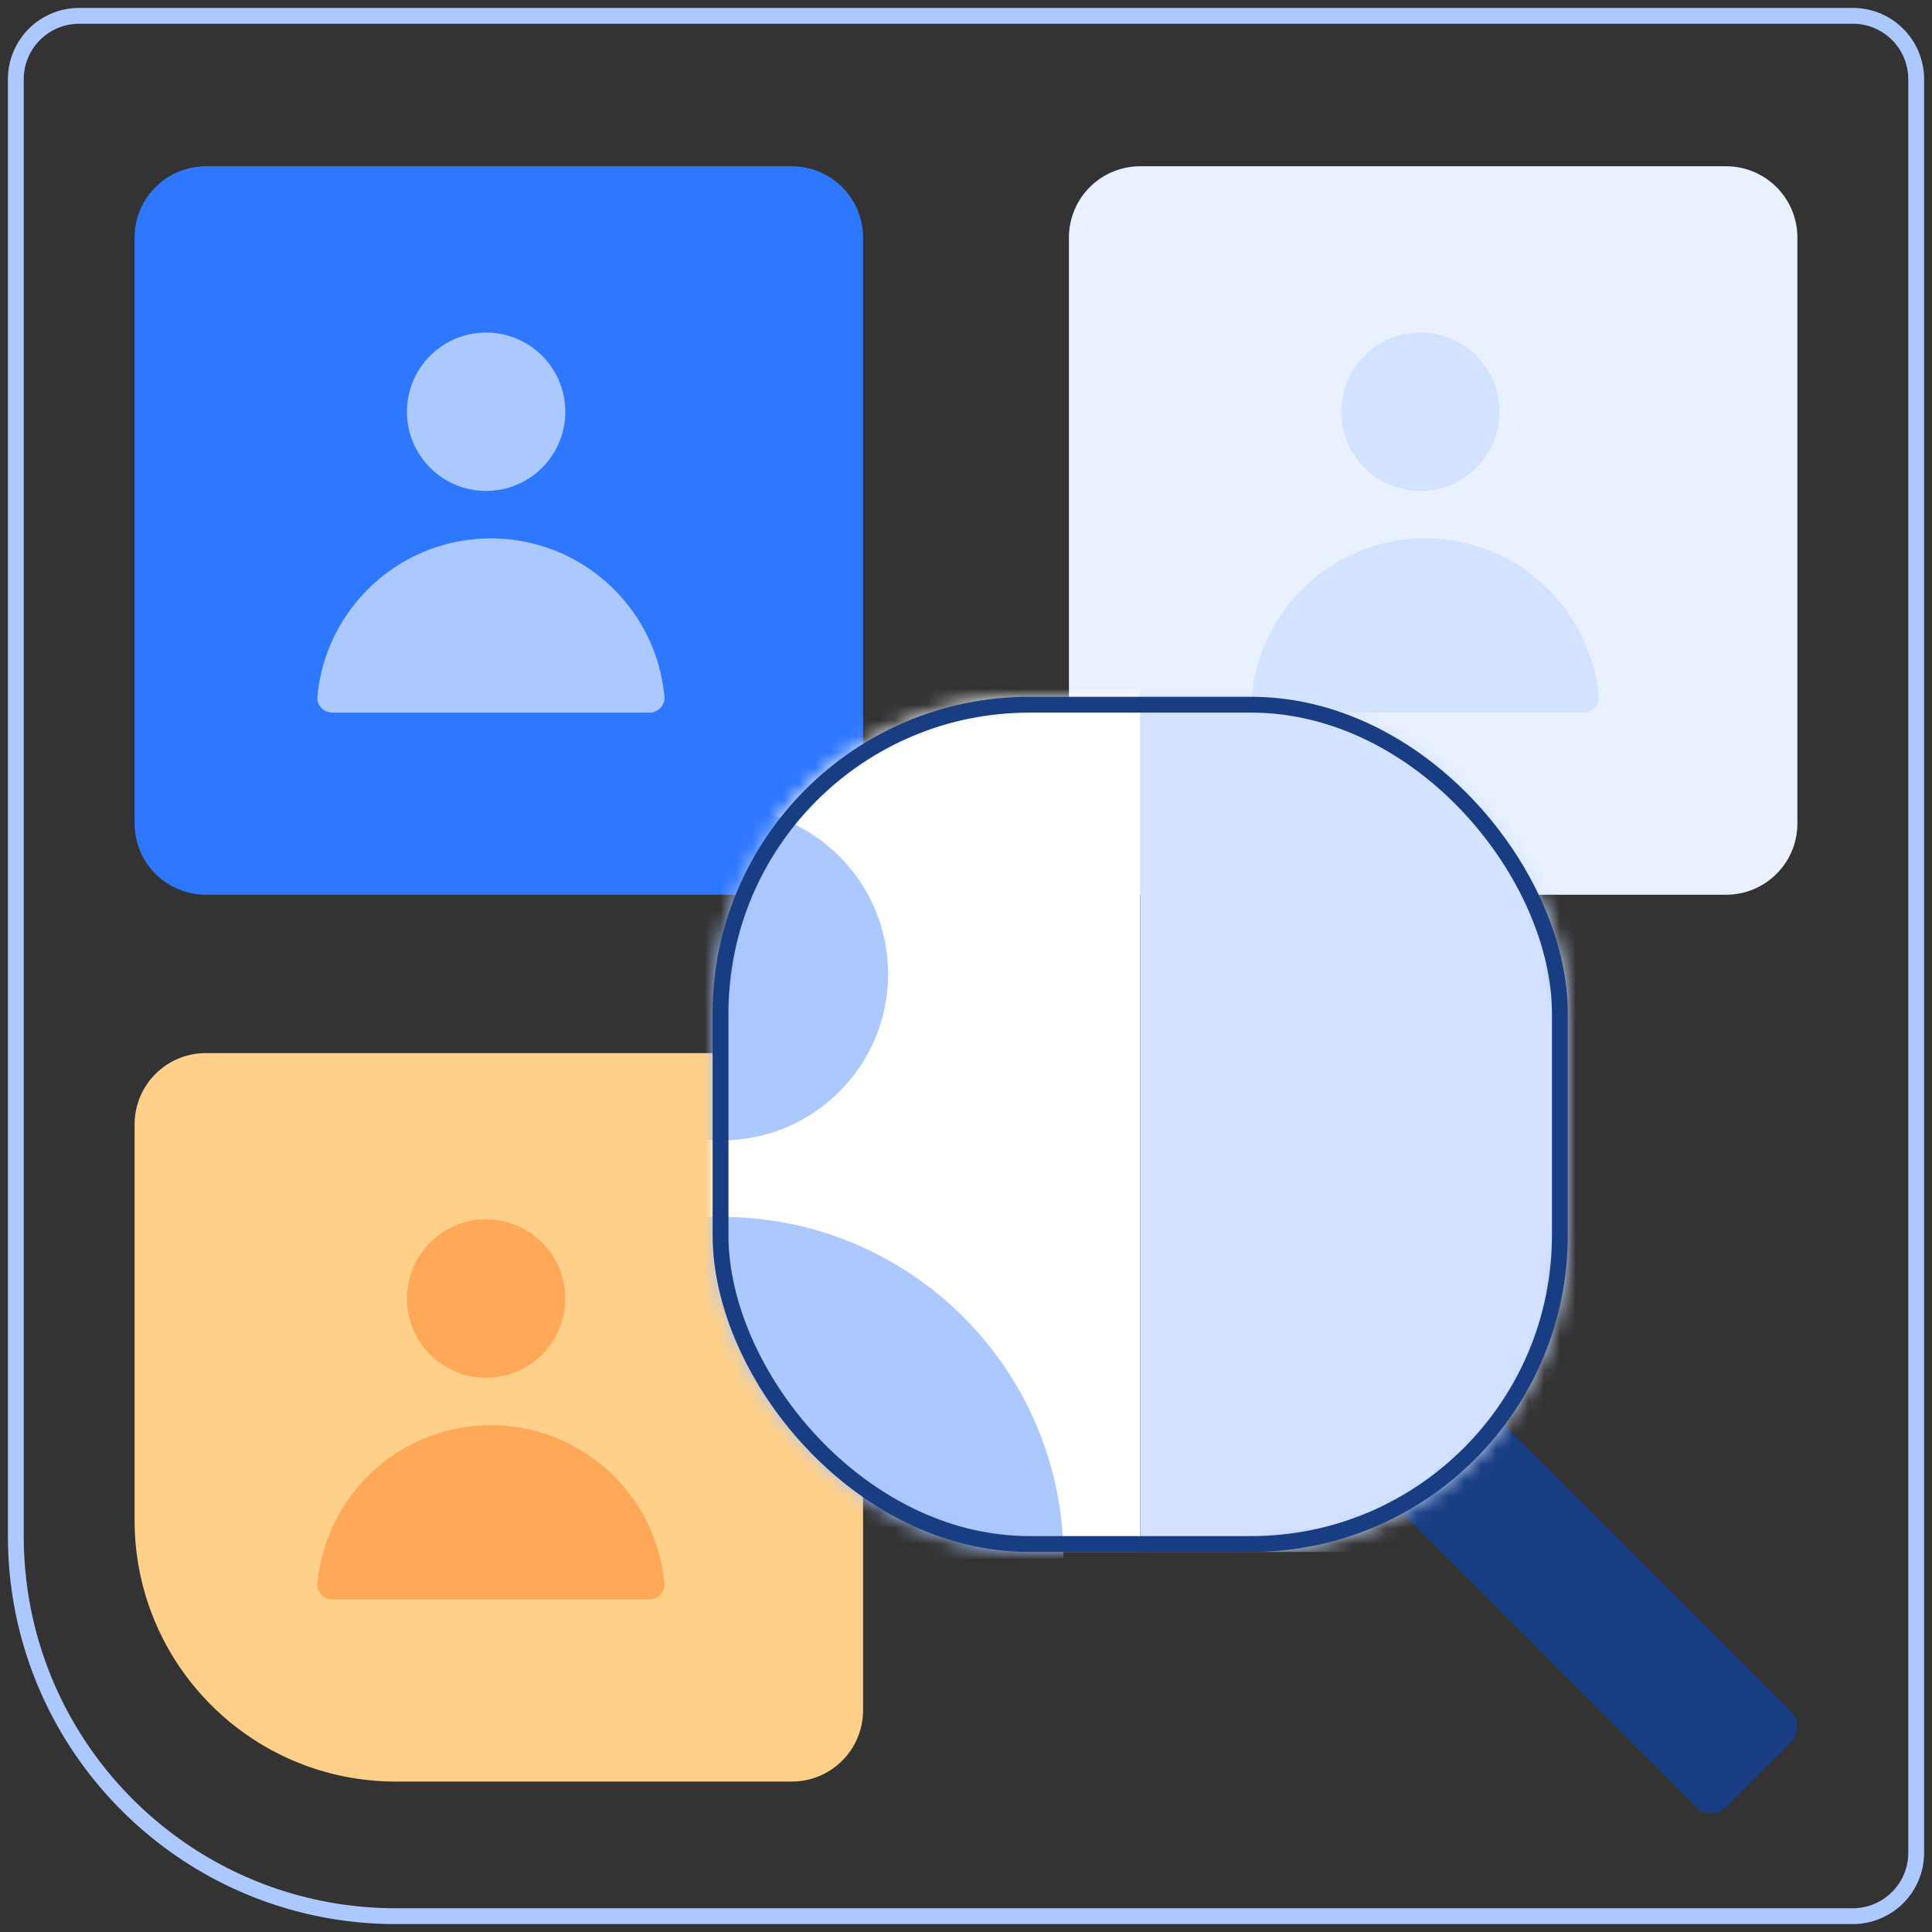
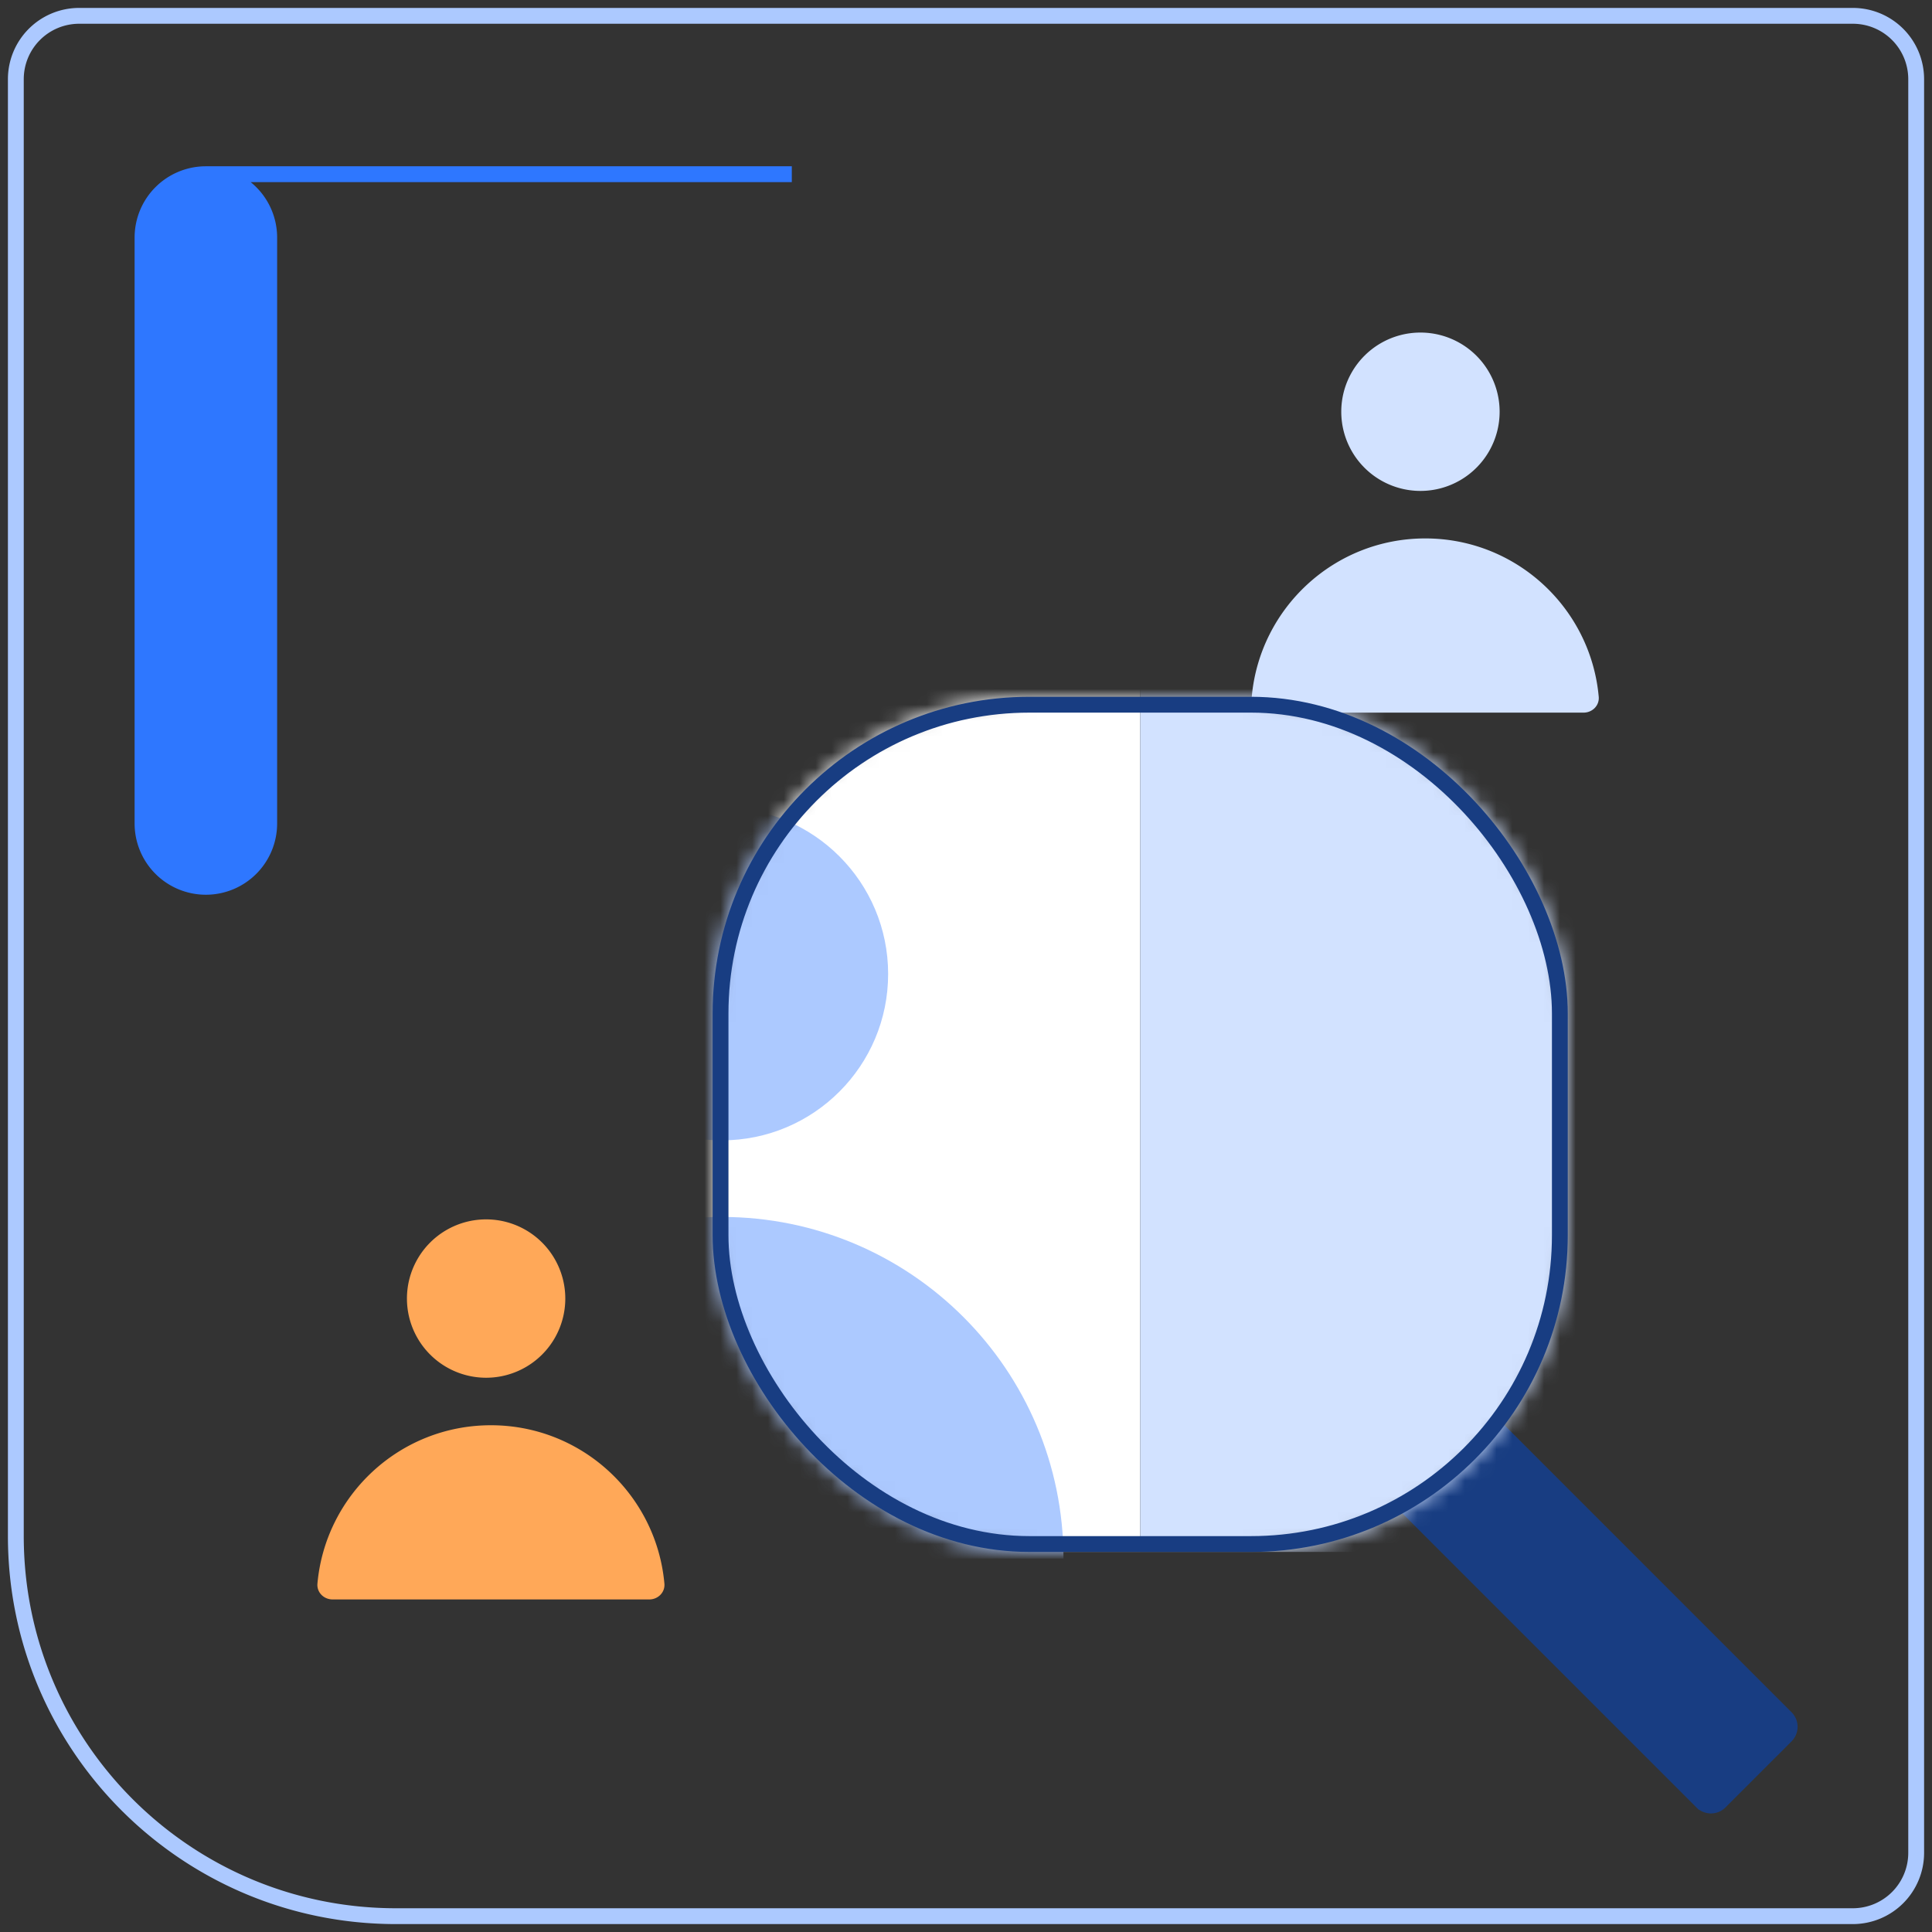
<svg xmlns="http://www.w3.org/2000/svg" width="122" height="122" fill="none">
  <rect width="100%" height="100%" fill="#333333" stroke="none" />
-   <path d="M50 67H13a4 4 0 0 0-4 4v25c0 8.837 7.164 16 16 16h25a4 4 0 0 0 4-4V71a4 4 0 0 0-4-4Z" fill="#FFD08A" stroke="#FFD08A" />
  <path d="M30.697 87a5 5 0 1 0 0-10 5 5 0 0 0 0 10ZM21 101c-.552 0-1.005-.449-.955-.999C20.55 94.394 25.26 90 31 90s10.45 4.394 10.955 10.001c.05.55-.403.999-.955.999H21Z" fill="#FFA858" />
-   <path d="M50 11H13a4 4 0 0 0-4 4v37a4 4 0 0 0 4 4h37a4 4 0 0 0 4-4V15a4 4 0 0 0-4-4Z" fill="#2E77FF" stroke="#2E77FF" />
-   <path d="M30.697 31a5 5 0 1 0 0-10 5 5 0 0 0 0 10ZM21 45c-.552 0-1.005-.45-.955-1C20.55 38.395 25.26 34 31 34s10.45 4.394 10.955 10c.05.55-.403 1-.955 1H21Z" fill="#ACC9FF" />
-   <path d="M109 11H72a4 4 0 0 0-4 4v37a4 4 0 0 0 4 4h37a4 4 0 0 0 4-4V15a4 4 0 0 0-4-4Z" fill="#E9F1FF" stroke="#E9F1FF" />
+   <path d="M50 11H13a4 4 0 0 0-4 4v37a4 4 0 0 0 4 4a4 4 0 0 0 4-4V15a4 4 0 0 0-4-4Z" fill="#2E77FF" stroke="#2E77FF" />
  <path d="M89.697 31a5 5 0 1 0 0-10 5 5 0 0 0 0 10ZM80 45c-.552 0-1.005-.45-.955-1C79.55 38.395 84.26 34 90 34s10.45 4.394 10.955 10c.05.55-.403 1-.955 1H80Z" fill="#D2E2FF" />
  <path d="M1 97V5a4 4 0 0 1 4-4h112.001a4 4 0 0 1 4 4v112a4 4 0 0 1-4 4H25c-13.255 0-24-10.745-24-24Z" stroke="#ACC9FF" />
  <path d="M112.778 108.476 94.303 90A26.967 26.967 0 0 1 89 95.303l18.476 18.476a.8.8 0 0 0 1.131 0l4.172-4.172a.8.8 0 0 0-.001-1.131Z" fill="#183D82" stroke="#183D82" />
  <mask id="a" mask-type="alpha" maskUnits="userSpaceOnUse" x="45" y="44" width="54" height="54">
    <rect x="45" y="44" width="54" height="54" rx="20" fill="#2E77FF" />
  </mask>
  <g mask="url(#a)">
    <path fill="#fff" d="M37 42h35v56H37z" />
    <path fill="#D2E2FF" d="M72 42h35v56H72z" />
    <path d="M45.578 72.01c5.802 0 10.505-4.703 10.505-10.505C56.084 55.703 51.38 51 45.578 51c-5.802 0-10.505 4.703-10.505 10.505 0 5.802 4.703 10.506 10.505 10.506ZM24 98.424c0-11.917 9.66-21.578 21.578-21.578 11.917 0 21.578 9.66 21.578 21.578H24Z" fill="#ACC9FF" />
  </g>
  <rect x="45.5" y="44.5" width="53" height="53" rx="19.5" stroke="#183D82" />
</svg>